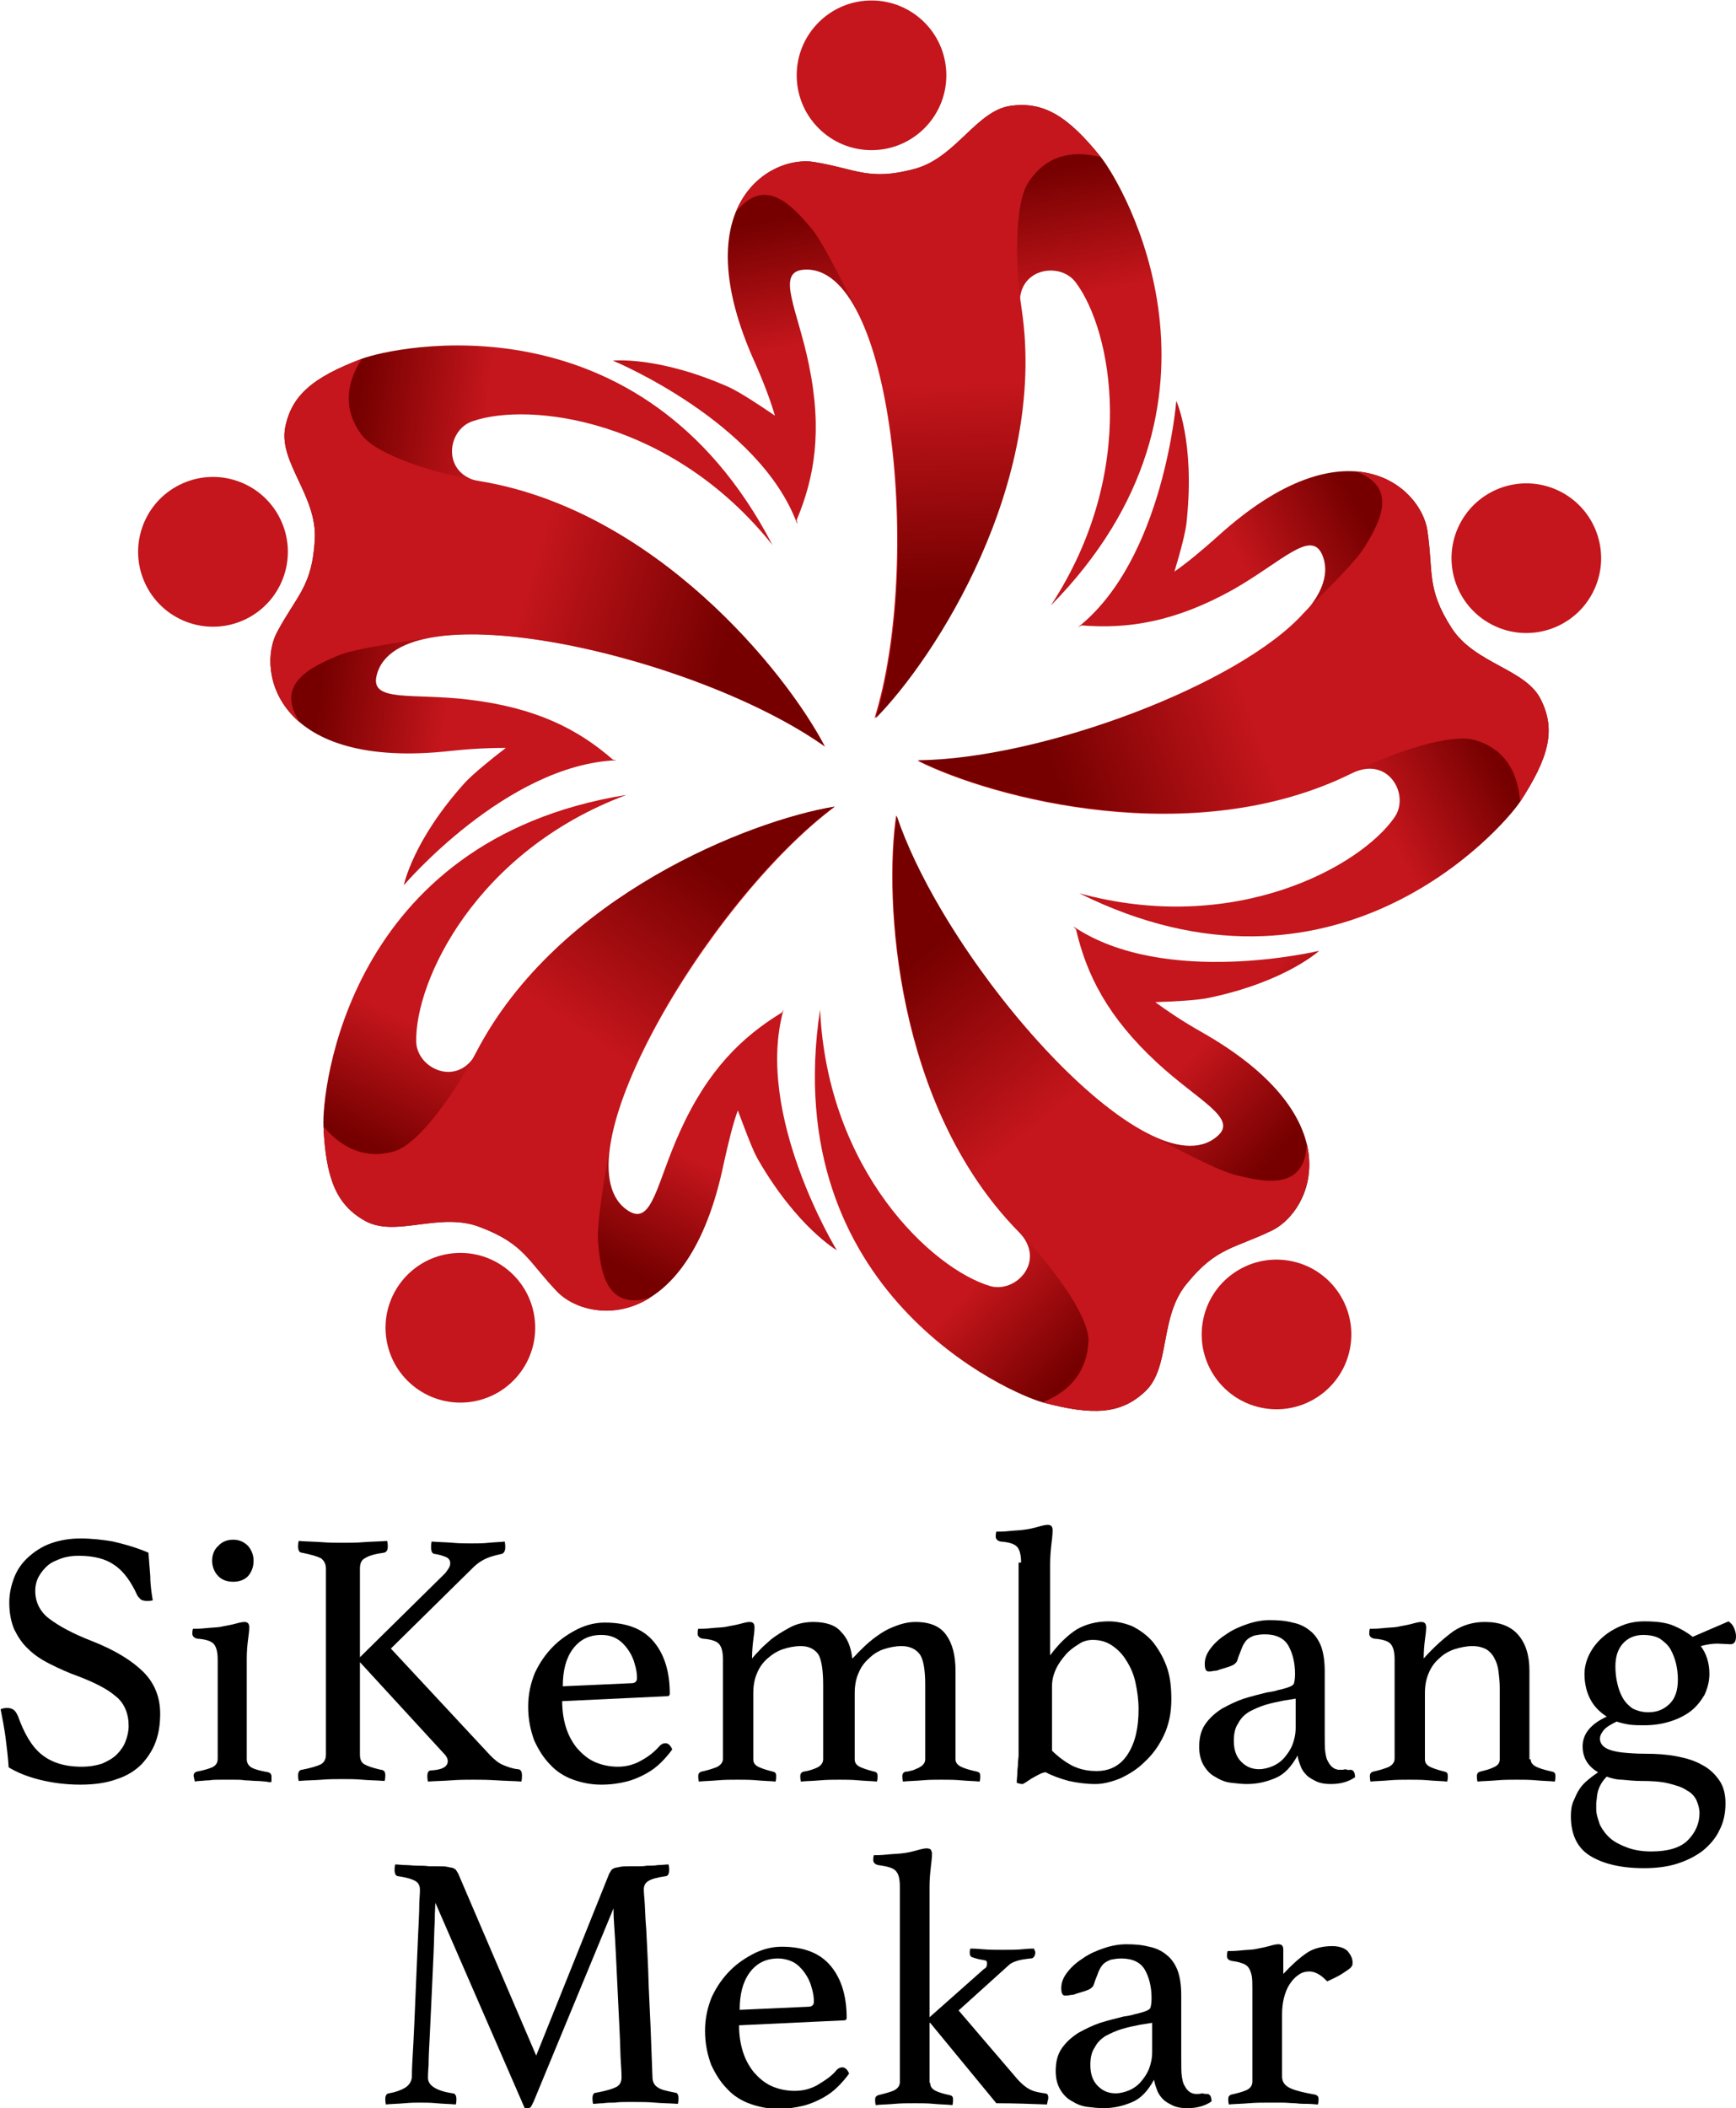
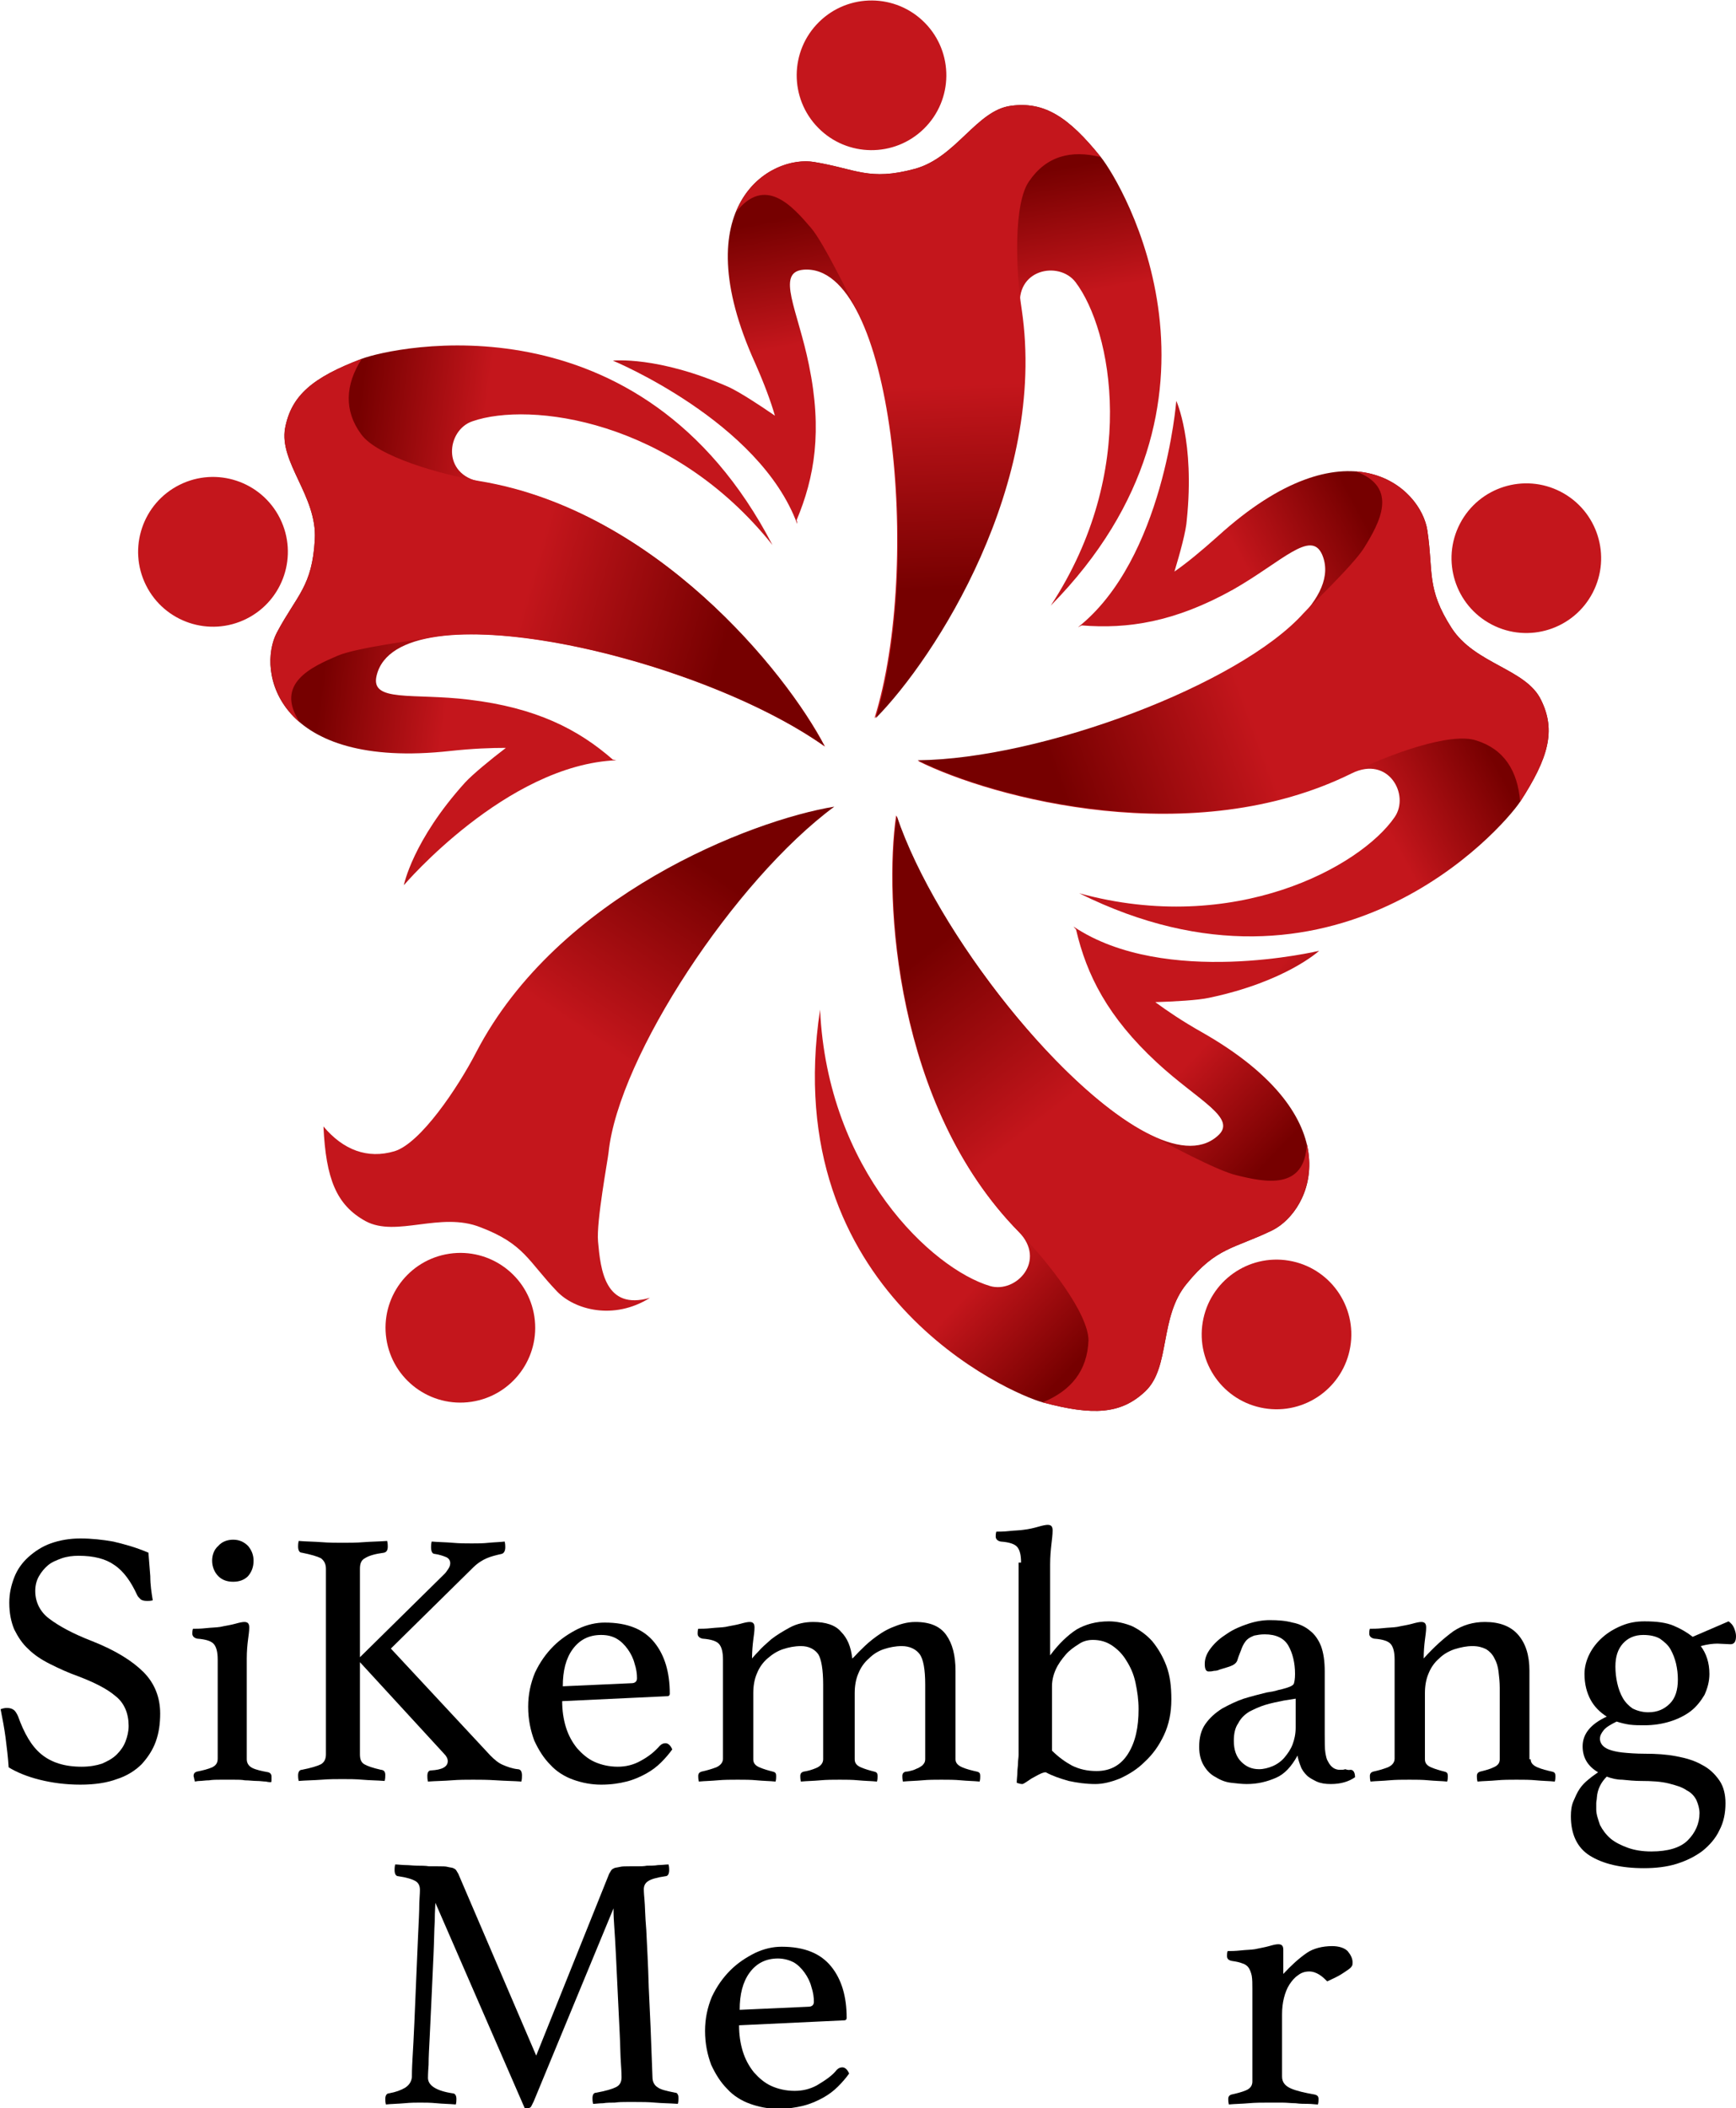
<svg xmlns="http://www.w3.org/2000/svg" version="1.1" id="Layer_1" x="0px" y="0px" viewBox="0 0 280.7 340.8" style="enable-background:new 0 0 280.7 340.8;" xml:space="preserve">
  <style type="text/css">
	.st0{fill:url(#SVGID_1_);}
	.st1{fill:url(#SVGID_00000007388783759013945810000000514411394562732710_);}
	.st2{fill:#C4161C;}
	.st3{fill:url(#SVGID_00000173136593796037590580000002205331836853203615_);}
	.st4{fill:url(#SVGID_00000129192716901821015580000001596355263218204825_);}
	.st5{fill:url(#SVGID_00000017512770265370245750000011322452272036394941_);}
	.st6{fill:url(#SVGID_00000056415149088095556300000000936840815242305972_);}
	.st7{fill:url(#SVGID_00000004546078457768837620000009934538994071151785_);}
	.st8{fill:url(#SVGID_00000107562072236261883610000015188111573357854083_);}
	.st9{fill:url(#SVGID_00000083787353772888553640000014651527535885219977_);}
	.st10{fill:url(#SVGID_00000177482945936117125260000002123855674454806686_);}
</style>
  <g>
    <g>
      <g>
        <linearGradient id="SVGID_1_" gradientUnits="userSpaceOnUse" x1="145.537" y1="66.496" x2="139.412" y2="32.932">
          <stop offset="0.397" style="stop-color:#C4161C" />
          <stop offset="1" style="stop-color:#760000" />
        </linearGradient>
        <path class="st0" d="M178,25.4c-5.3-6.6-9.2-9-14.5-8.3c-5.6,0.7-8.9,8.4-15.6,10.2c-7.4,2-9.5,0-16.2-1.1     c-7.1-1.2-21.2,6.9-9.6,32.5c1.5,3.4,2.5,6.1,3.2,8.5c-2.6-1.8-5.7-3.8-7.4-4.6c-11.5-5.1-18.8-4.3-18.8-4.3s23.7,9.8,29.8,26.4     c0-0.2,0-0.4-0.1-0.6c2.9-6.9,4.2-14.4,2-25.1c-1.8-8.9-5.4-15-0.9-15.4c14.5-1.2,19.2,47.9,11.5,72.5     c9.6-9.7,27.8-37.9,23.6-66.1c-1-6.5,6.2-7.9,8.9-4.4c5.9,7.8,10.3,30.5-4,52.3C202.4,64.9,181.4,29.6,178,25.4z" />
        <linearGradient id="SVGID_00000039133267993835762210000017158417729458017454_" gradientUnits="userSpaceOnUse" x1="148.926" y1="40.696" x2="150.821" y2="95.454">
          <stop offset="0.397" style="stop-color:#C4161C" />
          <stop offset="1" style="stop-color:#760000" />
        </linearGradient>
        <path style="fill:url(#SVGID_00000039133267993835762210000017158417729458017454_);" d="M178,25.4c-5.3-6.6-9.2-9-14.5-8.3     c-5.6,0.7-8.9,8.4-15.6,10.2c-7.4,2-9.5,0-16.2-1.1c-3.9-0.7-10.1,1.5-12.7,8.1c4.7-6,9.1-1,12.1,2.5c2.1,2.4,6.5,11.7,7.1,12.6     c7.8,13.5,9.3,47.6,3.4,66.7c9.6-9.7,27.8-37.9,23.6-66.1c-1-6.5-1.3-17.2,1.2-20.7C169.2,25.2,173.2,24.2,178,25.4z" />
        <ellipse transform="matrix(0.713 -0.701 0.701 0.713 31.975 102.319)" class="st2" cx="140.9" cy="12.1" rx="12.1" ry="12.1" />
      </g>
      <g>
        <linearGradient id="SVGID_00000129175358740194370050000005537836831388566687_" gradientUnits="userSpaceOnUse" x1="160.371" y1="-502.135" x2="154.246" y2="-535.699" gradientTransform="matrix(0.309 -0.951 0.951 0.309 515.53 409.333)">
          <stop offset="0.397" style="stop-color:#C4161C" />
          <stop offset="1" style="stop-color:#760000" />
        </linearGradient>
        <path style="fill:url(#SVGID_00000129175358740194370050000005537836831388566687_);" d="M58.5,58c-7.9,3-11.4,5.9-12.4,11.2     c-1,5.6,5.2,11,4.8,18c-0.4,7.6-2.9,9-6.1,15c-3.4,6.4,0,22.3,28,19.2c3.7-0.4,6.6-0.5,9-0.5c-2.5,1.9-5.4,4.3-6.6,5.6     c-8.5,9.4-9.9,16.6-9.9,16.6s16.6-19.5,34.4-20.2c-0.2,0-0.4-0.1-0.6-0.1c-5.6-4.9-12.4-8.4-23.3-9.7c-9-1.1-16,0.5-14.9-3.9     c3.4-14.2,51.5-3.4,72.5,11.5c-6.3-12.1-27.4-38.1-55.6-42.8c-6.5-1.1-5.6-8.4-1.4-9.8c9.2-3.2,32.2-0.4,48.5,20     C103.6,47.1,63.5,56.1,58.5,58z" />
        <linearGradient id="SVGID_00000025415766402725899560000016389282574847218831_" gradientUnits="userSpaceOnUse" x1="163.76" y1="-527.935" x2="165.655" y2="-473.177" gradientTransform="matrix(0.309 -0.951 0.951 0.309 515.53 409.333)">
          <stop offset="0.397" style="stop-color:#C4161C" />
          <stop offset="1" style="stop-color:#760000" />
        </linearGradient>
        <path style="fill:url(#SVGID_00000025415766402725899560000016389282574847218831_);" d="M58.5,58c-7.9,3-11.4,5.9-12.4,11.2     c-1,5.6,5.2,11,4.8,18c-0.4,7.6-2.9,9-6.1,15c-1.9,3.5-1.6,10.1,3.7,14.6c-4.2-6.3,1.9-9,6.1-10.8c3-1.3,13.2-2.6,14.2-2.8     c15.3-3.3,48.1,5.8,64.5,17.4c-6.3-12.1-27.4-38.1-55.6-42.8c-6.5-1.1-16.7-4-19.3-7.6C55.6,66.4,55.8,62.2,58.5,58z" />
        <ellipse transform="matrix(0.895 -0.447 0.447 0.895 -36.221 24.749)" class="st2" cx="34.4" cy="89.2" rx="12.1" ry="12.1" />
      </g>
      <g>
        <linearGradient id="SVGID_00000026878935123269180710000008201975092988780717_" gradientUnits="userSpaceOnUse" x1="694.788" y1="-570.876" x2="688.663" y2="-604.44" gradientTransform="matrix(-0.809 -0.588 0.588 -0.809 1000.432 114.448)">
          <stop offset="0.397" style="stop-color:#C4161C" />
          <stop offset="1" style="stop-color:#760000" />
        </linearGradient>
-         <path style="fill:url(#SVGID_00000026878935123269180710000008201975092988780717_);" d="M52.3,182.1c0.4,8.5,2.1,12.7,6.8,15.3     c5,2.7,12.1-1.6,18.6,1c7.1,2.7,7.7,5.5,12.4,10.4c5,5.2,21.2,6.8,26.9-20.6c0.8-3.6,1.5-6.5,2.3-8.7c1.1,2.9,2.4,6.5,3.3,8     c6.3,10.9,12.7,14.6,12.7,14.6s-13.4-21.9-8.6-38.9c-0.1,0.2-0.2,0.4-0.3,0.5c-6.4,3.9-11.9,9.2-16.4,19.1     c-3.8,8.3-4.5,15.3-8.3,13c-12.4-7.6,12.7-50,33.3-65.4c-13.4,2.2-44.7,14.3-57.9,39.7c-3,5.8-9.7,2.7-9.8-1.7     c-0.2-9.8,9.6-30.8,34-39.9C55.9,135.8,52,176.7,52.3,182.1z" />
        <linearGradient id="SVGID_00000049194598621027235180000001809986547253759154_" gradientUnits="userSpaceOnUse" x1="698.177" y1="-596.676" x2="700.072" y2="-541.918" gradientTransform="matrix(-0.809 -0.588 0.588 -0.809 1000.432 114.448)">
          <stop offset="0.397" style="stop-color:#C4161C" />
          <stop offset="1" style="stop-color:#760000" />
        </linearGradient>
        <path style="fill:url(#SVGID_00000049194598621027235180000001809986547253759154_);" d="M52.3,182.1c0.4,8.5,2.1,12.7,6.8,15.3     c5,2.7,12.1-1.6,18.6,1c7.1,2.7,7.7,5.5,12.4,10.4c2.8,2.9,9.1,4.7,15,1c-7.3,2.1-8-4.6-8.4-9.1c-0.3-3.2,1.6-13.3,1.7-14.4     c1.6-15.5,20.4-44,36.5-55.9c-13.4,2.2-44.7,14.3-57.9,39.7c-3,5.8-9,14.7-13.2,16C59.4,187.4,55.5,185.9,52.3,182.1z" />
        <ellipse transform="matrix(0.989 -0.148 0.148 0.989 -31.003 13.426)" class="st2" cx="74.5" cy="214.6" rx="12.1" ry="12.1" />
      </g>
      <g>
        <linearGradient id="SVGID_00000170993259539998541210000012733259398502923410_" gradientUnits="userSpaceOnUse" x1="911.958" y1="-24.856" x2="905.833" y2="-58.42" gradientTransform="matrix(-0.809 0.588 -0.588 -0.809 893.863 -381.868)">
          <stop offset="0.397" style="stop-color:#C4161C" />
          <stop offset="1" style="stop-color:#760000" />
        </linearGradient>
        <path style="fill:url(#SVGID_00000170993259539998541210000012733259398502923410_);" d="M168.6,226.7c8.2,2.2,12.7,1.9,16.6-1.8     c4.1-3.9,2.2-12,6.7-17.4c4.8-5.9,7.6-5.6,13.8-8.6c6.5-3.2,13.1-18.1-11.3-32c-3.2-1.8-5.7-3.5-7.6-4.9c3.1-0.1,6.9-0.3,8.7-0.7     c12.4-2.6,17.8-7.6,17.8-7.6s-24.9,6-39.7-3.9c0.1,0.2,0.3,0.3,0.4,0.5c1.7,7.3,5.1,14.1,13.1,21.5c6.7,6.2,13.2,9,9.7,11.9     c-11,9.5-43.7-27.5-51.9-51.9c-2,13.5-0.2,47,19.8,67.3c4.6,4.7-0.4,10-4.6,8.8c-9.4-2.8-26.3-18.6-27.5-44.7     C125.7,209,163.4,225.3,168.6,226.7z" />
        <linearGradient id="SVGID_00000124139483294848193410000000104296024638593160_" gradientUnits="userSpaceOnUse" x1="915.347" y1="-50.656" x2="917.242" y2="4.102" gradientTransform="matrix(-0.809 0.588 -0.588 -0.809 893.863 -381.868)">
          <stop offset="0.397" style="stop-color:#C4161C" />
          <stop offset="1" style="stop-color:#760000" />
        </linearGradient>
        <path style="fill:url(#SVGID_00000124139483294848193410000000104296024638593160_);" d="M168.6,226.7c8.2,2.2,12.7,1.9,16.6-1.8     c4.1-3.9,2.2-12,6.7-17.4c4.8-5.9,7.6-5.6,13.8-8.6c3.6-1.8,7.2-7.2,5.6-14c-0.3,7.6-6.8,6.2-11.3,5.1     c-3.2-0.7-12.2-5.6-13.1-6.1c-14.3-6.3-35.5-33-41.9-52c-2,13.5-0.2,47,19.8,67.3c4.6,4.7,11.2,13.1,11.2,17.5     C175.8,221.6,173.2,224.8,168.6,226.7z" />
        <ellipse transform="matrix(0.165 -0.986 0.986 0.165 -40.234 383.657)" class="st2" cx="206.4" cy="215.6" rx="12.1" ry="12.1" />
      </g>
      <g>
        <linearGradient id="SVGID_00000173147279102426576260000012855043443711681176_" gradientUnits="userSpaceOnUse" x1="411.485" y1="409.841" x2="405.36" y2="376.277" gradientTransform="matrix(0.309 0.951 -0.951 0.309 459.219 -406.617)">
          <stop offset="0.397" style="stop-color:#C4161C" />
          <stop offset="1" style="stop-color:#760000" />
        </linearGradient>
        <path style="fill:url(#SVGID_00000173147279102426576260000012855043443711681176_);" d="M245.8,129.6c4.6-7.1,5.8-11.5,3.4-16.4     c-2.4-5.1-10.7-5.8-14.5-11.7c-4.1-6.4-2.9-9-3.9-15.7c-1-7.1-13.1-18-33.9,0.9c-2.8,2.5-5,4.3-7,5.7c0.9-3,1.9-6.6,2-8.4     c1.3-12.6-1.7-19.2-1.7-19.2s-2,25.6-15.9,36.6c0.2-0.1,0.4-0.2,0.6-0.3c7.4,0.6,15-0.5,24.5-5.8c7.9-4.5,12.6-9.8,14.4-5.6     c5.6,13.4-39.6,33-65.4,33.3c12.2,6.1,44.6,14.7,70.2,2c5.9-2.9,9.4,3.5,6.9,7.1c-5.5,8-25.9,19.2-51,12.3     C215.7,164.9,242.8,134.1,245.8,129.6z" />
        <linearGradient id="SVGID_00000121254182224756948820000012017139832090610580_" gradientUnits="userSpaceOnUse" x1="414.874" y1="384.041" x2="416.769" y2="438.799" gradientTransform="matrix(0.309 0.951 -0.951 0.309 459.219 -406.617)">
          <stop offset="0.397" style="stop-color:#C4161C" />
          <stop offset="1" style="stop-color:#760000" />
        </linearGradient>
        <path style="fill:url(#SVGID_00000121254182224756948820000012017139832090610580_);" d="M245.8,129.6c4.6-7.1,5.8-11.5,3.4-16.4     c-2.4-5.1-10.7-5.8-14.5-11.7c-4.1-6.4-2.9-9-3.9-15.7c-0.6-4-4.6-9.1-11.6-9.6c7.1,2.6,3.8,8.4,1.4,12.3     c-1.7,2.8-9.1,9.8-9.8,10.6c-10.4,11.6-42.4,23.6-62.4,23.8c12.2,6.1,44.6,14.7,70.2,2c5.9-2.9,15.9-6.6,20.1-5.2     C243.2,121.1,245.4,124.6,245.8,129.6z" />
        <ellipse transform="matrix(0.461 -0.887 0.887 0.461 52.969 267.654)" class="st2" cx="246.9" cy="90.2" rx="12.1" ry="12.1" />
      </g>
    </g>
    <g>
      <path d="M24.7,258.7c-0.4,0.1-0.7,0.1-0.9,0.1c-0.5,0-0.9-0.1-1.1-0.3c-0.2-0.2-0.4-0.4-0.5-0.6c-1-2.2-2.2-3.9-3.7-4.9    c-1.4-1-3.3-1.5-5.8-1.5c-0.9,0-1.8,0.1-2.7,0.4c-0.8,0.3-1.6,0.6-2.2,1.1c-0.6,0.5-1.1,1.1-1.5,1.8c-0.4,0.7-0.6,1.5-0.6,2.4    c0,1.8,0.8,3.4,2.3,4.5c1.6,1.2,3.8,2.4,6.9,3.6c3.8,1.5,6.5,3.2,8.3,5c1.8,1.8,2.7,4.1,2.7,6.7c0,1.6-0.2,3.1-0.7,4.5    c-0.5,1.4-1.3,2.6-2.3,3.7c-1,1-2.4,1.9-4,2.4c-1.6,0.6-3.6,0.9-5.9,0.9c-2.4,0-4.6-0.3-6.6-0.8c-2-0.5-3.7-1.2-5-2    c-0.1-1.6-0.3-3.2-0.5-4.8c-0.2-1.5-0.5-3.1-0.8-4.6c0.3-0.1,0.6-0.2,1-0.2c0.5,0,0.8,0.1,1.1,0.3c0.3,0.2,0.5,0.6,0.7,1    c1,2.8,2.2,4.9,3.8,6.2c1.6,1.3,3.7,2,6.5,2c1.3,0,2.4-0.2,3.3-0.5c0.9-0.4,1.7-0.8,2.4-1.5c0.6-0.6,1.1-1.3,1.4-2.1    c0.3-0.8,0.5-1.6,0.5-2.5c0-2-0.7-3.7-2.1-4.8c-1.4-1.2-3.4-2.2-6-3.2c-1.7-0.6-3.2-1.3-4.6-2c-1.4-0.7-2.6-1.5-3.5-2.4    c-1-0.9-1.7-2-2.3-3.2c-0.5-1.2-0.8-2.6-0.8-4.3c0-1.5,0.3-2.8,0.8-4.1c0.5-1.3,1.3-2.4,2.3-3.3c1-0.9,2.2-1.7,3.6-2.2    c1.4-0.5,3-0.8,4.8-0.8c1.8,0,3.6,0.2,5.3,0.5c1.7,0.4,3.6,0.9,5.7,1.8c0.1,1.2,0.2,2.4,0.3,3.8C24.3,256.2,24.5,257.5,24.7,258.7    z" />
      <path d="M37.8,287.7c-0.7,0-1.4,0-2.1,0c-0.7,0-1.3,0-1.9,0.1c-0.6,0-1.1,0.1-1.5,0.1c-0.4,0-0.7,0.1-0.8,0.1c0,0,0-0.2-0.1-0.4    c0-0.2-0.1-0.4-0.1-0.5c0-0.4,0.2-0.6,0.5-0.7c1-0.2,1.8-0.4,2.5-0.7c0.6-0.3,0.9-0.7,0.9-1.4v-16c0-1.2-0.2-2-0.6-2.5    c-0.4-0.5-1.3-0.8-2.7-0.9c-0.5-0.1-0.8-0.4-0.8-0.8c0-0.2,0-0.5,0.1-0.8c0.5,0,1.2,0,2.1-0.1c0.9-0.1,1.7-0.1,2.3-0.2    c0.9-0.2,1.7-0.3,2.4-0.5c0.7-0.2,1.2-0.3,1.5-0.3c0.6,0,0.8,0.3,0.8,0.9c0,0.6-0.1,1.2-0.2,2c-0.1,0.8-0.2,1.8-0.2,3v16.3    c0,0.6,0.3,1.1,0.9,1.4c0.6,0.3,1.5,0.5,2.6,0.7c0.3,0.1,0.5,0.3,0.5,0.7c0,0.1,0,0.3,0,0.5c0,0.2,0,0.4-0.1,0.4    c-0.1,0-0.4,0-0.8-0.1c-0.4,0-0.9-0.1-1.5-0.1c-0.6,0-1.2-0.1-1.9-0.1C39.1,287.7,38.5,287.7,37.8,287.7z M34.3,252.3    c0-0.9,0.3-1.8,1-2.4c0.6-0.7,1.5-1,2.4-1c0.9,0,1.7,0.3,2.4,1c0.6,0.7,0.9,1.5,0.9,2.4c0,1-0.3,1.8-0.9,2.5    c-0.6,0.6-1.4,0.9-2.4,0.9c-1,0-1.8-0.3-2.4-0.9C34.7,254.2,34.3,253.3,34.3,252.3z" />
      <path d="M58.2,268.7v14.9c0,0.8,0.2,1.3,0.7,1.6c0.5,0.3,1.4,0.6,2.7,0.9c0.2,0,0.4,0.1,0.5,0.2c0.1,0.1,0.2,0.3,0.2,0.6    c0,0.3,0,0.6-0.1,1c-1.3-0.1-2.5-0.1-3.6-0.2c-1.1-0.1-2.2-0.1-3.2-0.1c-1,0-2.2,0-3.4,0.1c-1.3,0.1-2.5,0.1-3.7,0.2    c-0.1-0.4-0.1-0.7-0.1-0.9c0-0.5,0.2-0.9,0.6-0.9c1.5-0.3,2.5-0.6,3.1-0.9c0.5-0.3,0.8-0.8,0.8-1.6v-30c0-0.8-0.3-1.3-0.8-1.7    c-0.6-0.3-1.6-0.6-3.1-0.9c-0.4,0-0.6-0.4-0.6-1c0-0.2,0-0.5,0.1-0.9c1.1,0.1,2.4,0.1,3.7,0.2c1.3,0.1,2.4,0.1,3.4,0.1    c1,0,2.2,0,3.4-0.1c1.3-0.1,2.5-0.1,3.8-0.2c0.1,0.4,0.1,0.7,0.1,0.9c0,0.6-0.2,0.9-0.6,1c-1.5,0.2-2.5,0.5-3.1,0.9    c-0.6,0.3-0.8,0.9-0.8,1.7v14.3l13.7-13.5c0.2-0.2,0.4-0.5,0.6-0.8s0.3-0.6,0.3-0.9c0-0.4-0.2-0.8-0.7-1c-0.5-0.2-1.1-0.4-1.8-0.5    c-0.4,0-0.6-0.4-0.6-1.1c0-0.2,0-0.5,0.1-0.9c1.1,0.1,2.3,0.1,3.4,0.2c1.1,0.1,2.2,0.1,3.1,0.1c0.9,0,1.8,0,2.7-0.1    c1-0.1,1.8-0.1,2.6-0.2c0.1,0.4,0.1,0.7,0.1,0.9c0,0.6-0.2,1-0.6,1.1c-0.9,0.2-1.7,0.4-2.4,0.7c-0.7,0.3-1.5,0.8-2.2,1.5    l-13.3,13.1l16.1,17.3c0.7,0.7,1.3,1.2,2,1.5c0.7,0.3,1.5,0.6,2.4,0.7c0.5,0,0.7,0.4,0.7,1c0,0.3,0,0.6-0.1,1    c-1.2-0.1-2.6-0.1-4-0.2c-1.5-0.1-2.7-0.1-3.8-0.1c-1.1,0-2.3,0-3.5,0.1c-1.2,0.1-2.5,0.1-3.8,0.2c-0.1-0.4-0.1-0.7-0.1-0.9    c0-0.6,0.2-0.9,0.6-0.9c1.8-0.1,2.7-0.6,2.7-1.5c0-0.4-0.2-0.8-0.6-1.2L58.2,268.7z" />
      <path d="M106.7,282.2c0.3-0.3,0.6-0.4,0.9-0.4c0.4,0,0.8,0.3,1.1,1c-0.5,0.7-1.1,1.4-1.8,2.1c-0.7,0.7-1.5,1.3-2.4,1.8    c-0.9,0.5-2,1-3.2,1.3c-1.2,0.3-2.5,0.5-4.1,0.5c-1.6,0-3.1-0.3-4.5-0.8s-2.7-1.3-3.7-2.4c-1.1-1.1-1.9-2.4-2.6-3.9    c-0.6-1.6-1-3.4-1-5.5c0-2,0.4-3.8,1.1-5.5c0.8-1.7,1.8-3.1,3-4.3c1.2-1.2,2.6-2.1,4-2.8c1.5-0.7,2.9-1,4.3-1c3.7,0,6.3,1.1,8,3.2    c1.7,2.1,2.5,4.9,2.5,8.3c0,0.2-0.1,0.4-0.4,0.4l-17,0.8c0,1.5,0.2,2.9,0.6,4.2s1,2.4,1.8,3.4c0.8,0.9,1.7,1.7,2.8,2.2    c1.1,0.5,2.4,0.8,3.8,0.8c1.3,0,2.5-0.3,3.6-0.9C105,283.9,105.9,283.1,106.7,282.2z M97.2,264.3c-2,0-3.5,0.8-4.6,2.3    c-1.1,1.5-1.6,3.5-1.6,6l11.1-0.5c0.6,0,0.9-0.3,0.9-0.8c0-0.7-0.1-1.5-0.4-2.4c-0.2-0.8-0.6-1.6-1.1-2.3    c-0.5-0.7-1.1-1.3-1.8-1.7C99,264.5,98.2,264.3,97.2,264.3z" />
      <path d="M137.8,268.1c0.2-0.1,0.5-0.5,1.1-1.1c0.6-0.6,1.3-1.3,2.2-2c0.9-0.7,1.9-1.4,3.1-1.9s2.4-0.9,3.8-0.9c2.4,0,4,0.7,5,2.1    c1,1.4,1.5,3.3,1.5,5.8v14.3c0,0.6,0.4,1,1.1,1.3c0.7,0.3,1.5,0.5,2.4,0.7c0.4,0.1,0.5,0.3,0.5,0.7c0,0.2,0,0.6-0.1,0.9    c-1-0.1-2-0.1-3-0.2c-1-0.1-2.1-0.1-3.2-0.1c-1,0-2.1,0-3.1,0.1c-1.1,0.1-2.1,0.1-3.1,0.2c-0.1-0.4-0.1-0.7-0.1-0.9    c0-0.4,0.2-0.6,0.5-0.7c0.4,0,0.7-0.1,1.1-0.2c0.4-0.1,0.7-0.3,1-0.4c0.3-0.2,0.6-0.3,0.8-0.6c0.2-0.2,0.3-0.5,0.3-0.8v-12.1    c0-2.4-0.3-4.1-0.9-4.9c-0.6-0.8-1.6-1.3-2.9-1.3c-1,0-2,0.2-2.9,0.5c-0.9,0.3-1.7,0.8-2.4,1.5c-0.7,0.6-1.3,1.4-1.7,2.4    c-0.4,0.9-0.6,2-0.6,3.2v10.7c0,0.6,0.3,1,1,1.3s1.4,0.5,2.2,0.7c0.4,0.1,0.5,0.3,0.5,0.7c0,0.2,0,0.6-0.1,0.9c-1-0.1-2-0.1-3-0.2    c-1-0.1-2-0.1-3-0.1c-1.1,0-2.1,0-3.2,0.1c-1,0.1-2.1,0.1-3.1,0.2c-0.1-0.4-0.1-0.7-0.1-0.9c0-0.4,0.2-0.6,0.5-0.7    c0.7-0.1,1.4-0.3,2.1-0.6c0.7-0.3,1.1-0.8,1.1-1.4v-12.1c0-2.4-0.3-4.1-0.8-4.9c-0.6-0.8-1.5-1.3-2.8-1.3c-1,0-2,0.2-2.9,0.5    c-0.9,0.3-1.7,0.8-2.5,1.5c-0.7,0.6-1.3,1.4-1.7,2.4c-0.4,0.9-0.6,2-0.6,3.2v10.7c0,0.6,0.3,1,1,1.3c0.7,0.3,1.4,0.5,2.2,0.7    c0.4,0.1,0.5,0.3,0.5,0.7c0,0.2,0,0.6-0.1,0.9c-1-0.1-2-0.1-3-0.2c-1-0.1-2-0.1-3.1-0.1c-1.2,0-2.2,0-3.3,0.1c-1,0.1-2,0.1-3,0.2    c-0.1-0.4-0.1-0.7-0.1-0.9c0-0.4,0.2-0.6,0.5-0.7c0.9-0.2,1.6-0.4,2.4-0.7c0.7-0.3,1.1-0.8,1.1-1.4v-16c0-1.2-0.2-2-0.6-2.5    c-0.4-0.5-1.3-0.8-2.7-0.9c-0.5-0.1-0.8-0.4-0.8-0.8c0-0.2,0-0.5,0.1-0.8c0.5,0,1.2,0,2.1-0.1c0.9-0.1,1.7-0.1,2.3-0.2    c0.9-0.2,1.7-0.3,2.4-0.5c0.7-0.2,1.2-0.3,1.5-0.3c0.6,0,0.8,0.3,0.8,0.9c0,0.6-0.1,1.2-0.2,2c-0.1,0.8-0.2,1.8-0.2,3    c0.1-0.1,0.4-0.5,1-1.1c0.5-0.6,1.3-1.3,2.1-2c0.9-0.7,1.9-1.3,3-1.9c1.1-0.6,2.4-0.9,3.8-0.9c2,0,3.6,0.5,4.5,1.6    C137,264.8,137.6,266.2,137.8,268.1z" />
      <path d="M165.1,252.6c0-1.2-0.2-2-0.6-2.5c-0.4-0.5-1.3-0.8-2.7-0.9c-0.5-0.1-0.8-0.4-0.8-0.8c0-0.2,0-0.5,0.1-0.8    c0.5,0,1.2,0,2.1-0.1c0.9-0.1,1.7-0.1,2.3-0.2c0.9-0.1,1.7-0.3,2.4-0.5c0.7-0.2,1.2-0.3,1.5-0.3c0.6,0,0.8,0.3,0.8,0.9    c0,0.7-0.1,1.4-0.2,2.3c-0.1,0.9-0.2,1.9-0.2,3.2v14.7c1.4-1.9,2.9-3.3,4.3-4.2c1.4-0.8,3.1-1.3,5.2-1.3c1.3,0,2.6,0.3,3.8,0.8    c1.2,0.6,2.3,1.4,3.2,2.4c0.9,1.1,1.7,2.4,2.3,4c0.6,1.6,0.8,3.4,0.8,5.4c0,2.2-0.4,4.1-1.2,5.8c-0.8,1.7-1.8,3.1-3.1,4.3    c-1.2,1.2-2.5,2-4,2.7c-1.5,0.6-2.8,0.9-4,0.9c-1.5,0-2.9-0.2-4.3-0.5c-1.4-0.4-2.6-0.8-3.7-1.4c-0.4,0-0.8,0.2-1.2,0.4    c-0.4,0.2-0.7,0.4-1.1,0.6c-0.3,0.2-0.6,0.4-0.9,0.6c-0.3,0.2-0.5,0.3-0.6,0.3c-0.3,0-0.6-0.1-0.9-0.2c0-0.6,0.1-1.2,0.1-1.7    c0-0.5,0.1-1,0.1-1.4c0-0.5,0.1-1,0.1-1.4c0-0.5,0-1.1,0-1.7V252.6z M170.1,283c1,1,2.1,1.8,3.2,2.4c1.2,0.6,2.5,0.9,4,0.9    c2.2,0,3.9-0.9,5.1-2.8c1.2-1.9,1.7-4.3,1.7-7.2c0-1.5-0.2-2.9-0.5-4.3c-0.3-1.4-0.8-2.5-1.5-3.6c-0.6-1-1.4-1.8-2.3-2.4    c-0.9-0.6-1.9-0.9-3.1-0.9c-0.8,0-1.6,0.2-2.3,0.7c-0.8,0.5-1.5,1-2.1,1.7c-0.6,0.7-1.2,1.5-1.6,2.4c-0.4,0.9-0.6,1.8-0.6,2.7V283    z" />
-       <path d="M218.4,286.1c0.4,0,0.7,0.4,0.7,1.2c-1,0.7-2.3,1.1-3.9,1.1c-0.9,0-1.6-0.1-2.3-0.4c-0.6-0.3-1.2-0.6-1.6-1    c-0.4-0.4-0.8-0.9-1-1.5c-0.2-0.5-0.4-1.1-0.5-1.7c-1,1.8-2.1,3-3.5,3.6c-1.4,0.6-2.9,1-4.7,1c-0.8,0-1.6-0.1-2.5-0.2    c-0.9-0.1-1.7-0.4-2.5-0.9c-0.8-0.4-1.4-1-1.9-1.8c-0.5-0.8-0.8-1.8-0.8-3.1c0-1.5,0.3-2.7,1-3.7c0.7-1,1.6-1.8,2.7-2.5    c1.1-0.6,2.3-1.2,3.5-1.6c1.3-0.4,2.5-0.7,3.7-1c0.7-0.1,1.3-0.2,1.9-0.4c0.6-0.1,1.1-0.3,1.5-0.4c0.6-0.2,0.9-0.4,1-0.6    c0.1-0.3,0.2-0.8,0.2-1.6c0-1.8-0.4-3.4-1.1-4.6c-0.7-1.2-2-1.8-3.8-1.8c-0.7,0-1.2,0.1-1.7,0.2c-0.5,0.2-0.9,0.4-1.2,0.7    c-0.3,0.3-0.6,0.8-0.8,1.3c-0.2,0.6-0.5,1.2-0.7,1.9c-0.1,0.4-0.4,0.7-0.8,0.9c-0.4,0.2-1.1,0.4-2.1,0.7c-0.2,0.1-0.5,0.2-0.9,0.2    c-0.4,0.1-0.6,0.1-0.9,0.1c-0.4,0-0.6-0.4-0.6-1.2c0-0.9,0.3-1.7,1-2.6c0.7-0.9,1.5-1.6,2.6-2.3c1-0.7,2.2-1.2,3.4-1.6    c1.2-0.4,2.4-0.6,3.5-0.6c1.4,0,2.6,0.1,3.7,0.4c1.1,0.2,2.1,0.7,2.8,1.3c0.8,0.6,1.4,1.5,1.8,2.5c0.4,1.1,0.6,2.4,0.6,4.1v10.1    c0,1.4,0,2.4,0.1,3c0.1,0.6,0.2,1.1,0.4,1.4c0.3,0.6,0.6,0.9,0.9,1.1c0.3,0.2,0.7,0.3,1,0.3c0.4,0,0.7,0,0.9-0.1    C218.1,286.2,218.2,286.1,218.4,286.1z M209.5,274.6l-1.9,0.3c-1,0.2-2,0.4-3,0.7c-1,0.3-1.8,0.7-2.6,1.1    c-0.8,0.5-1.4,1.1-1.8,1.9c-0.5,0.7-0.7,1.7-0.7,2.8c0,1.5,0.4,2.6,1.2,3.4s1.7,1.2,2.9,1.2c0.7,0,1.5-0.2,2.2-0.5    c0.7-0.3,1.4-0.8,1.9-1.4c0.5-0.6,1-1.3,1.3-2.1c0.3-0.8,0.5-1.7,0.5-2.7V274.6z" />
+       <path d="M218.4,286.1c0.4,0,0.7,0.4,0.7,1.2c-1,0.7-2.3,1.1-3.9,1.1c-0.9,0-1.6-0.1-2.3-0.4c-0.6-0.3-1.2-0.6-1.6-1    c-0.4-0.4-0.8-0.9-1-1.5c-0.2-0.5-0.4-1.1-0.5-1.7c-1,1.8-2.1,3-3.5,3.6c-1.4,0.6-2.9,1-4.7,1c-0.8,0-1.6-0.1-2.5-0.2    c-0.9-0.1-1.7-0.4-2.5-0.9c-0.8-0.4-1.4-1-1.9-1.8c-0.5-0.8-0.8-1.8-0.8-3.1c0-1.5,0.3-2.7,1-3.7c0.7-1,1.6-1.8,2.7-2.5    c1.1-0.6,2.3-1.2,3.5-1.6c1.3-0.4,2.5-0.7,3.7-1c0.7-0.1,1.3-0.2,1.9-0.4c0.6-0.1,1.1-0.3,1.5-0.4c0.6-0.2,0.9-0.4,1-0.6    c0.1-0.3,0.2-0.8,0.2-1.6c0-1.8-0.4-3.4-1.1-4.6c-0.7-1.2-2-1.8-3.8-1.8c-0.7,0-1.2,0.1-1.7,0.2c-0.5,0.2-0.9,0.4-1.2,0.7    c-0.3,0.3-0.6,0.8-0.8,1.3c-0.2,0.6-0.5,1.2-0.7,1.9c-0.1,0.4-0.4,0.7-0.8,0.9c-0.4,0.2-1.1,0.4-2.1,0.7c-0.2,0.1-0.5,0.2-0.9,0.2    c-0.4,0.1-0.6,0.1-0.9,0.1c-0.4,0-0.6-0.4-0.6-1.2c0-0.9,0.3-1.7,1-2.6c0.7-0.9,1.5-1.6,2.6-2.3c1-0.7,2.2-1.2,3.4-1.6    c1.2-0.4,2.4-0.6,3.5-0.6c1.4,0,2.6,0.1,3.7,0.4c1.1,0.2,2.1,0.7,2.8,1.3c0.8,0.6,1.4,1.5,1.8,2.5c0.4,1.1,0.6,2.4,0.6,4.1v10.1    c0,1.4,0,2.4,0.1,3c0.1,0.6,0.2,1.1,0.4,1.4c0.3,0.6,0.6,0.9,0.9,1.1c0.3,0.2,0.7,0.3,1,0.3c0.4,0,0.7,0,0.9-0.1    C218.1,286.2,218.2,286.1,218.4,286.1z M209.5,274.6l-1.9,0.3c-1,0.2-2,0.4-3,0.7c-1,0.3-1.8,0.7-2.6,1.1    c-0.8,0.5-1.4,1.1-1.8,1.9c-0.5,0.7-0.7,1.7-0.7,2.8c0,1.5,0.4,2.6,1.2,3.4s1.7,1.2,2.9,1.2c0.7,0,1.5-0.2,2.2-0.5    c0.7-0.3,1.4-0.8,1.9-1.4c0.5-0.6,1-1.3,1.3-2.1c0.3-0.8,0.5-1.7,0.5-2.7z" />
      <path d="M247.5,284.4c0,0.6,0.4,1,1.1,1.3c0.7,0.3,1.5,0.5,2.4,0.7c0.4,0.1,0.5,0.3,0.5,0.7c0,0.2,0,0.6-0.1,0.9    c-1-0.1-2-0.1-3-0.2c-1-0.1-2-0.1-3.2-0.1c-1.1,0-2.1,0-3.2,0.1c-1,0.1-2.1,0.1-3.1,0.2c-0.1-0.4-0.1-0.7-0.1-0.9    c0-0.4,0.2-0.6,0.5-0.7c0.8-0.2,1.6-0.4,2.2-0.7c0.7-0.3,1-0.7,1-1.3v-11.5c0-1-0.1-1.9-0.2-2.7c-0.1-0.8-0.3-1.5-0.7-2.2    c-0.3-0.6-0.8-1.1-1.3-1.4c-0.6-0.3-1.3-0.5-2.2-0.5c-1,0-1.9,0.2-2.9,0.5c-0.9,0.3-1.8,0.8-2.5,1.5c-0.7,0.6-1.3,1.4-1.7,2.4    c-0.4,0.9-0.6,2-0.6,3.2v10.7c0,0.6,0.3,1,1,1.3c0.7,0.3,1.4,0.5,2.2,0.7c0.4,0.1,0.5,0.3,0.5,0.7c0,0.2,0,0.6-0.1,0.9    c-1-0.1-2-0.1-3-0.2c-1-0.1-2-0.1-3.1-0.1c-1.2,0-2.2,0-3.3,0.1c-1,0.1-2,0.1-3,0.2c-0.1-0.4-0.1-0.7-0.1-0.9    c0-0.4,0.2-0.6,0.5-0.7c0.9-0.2,1.6-0.4,2.4-0.7c0.7-0.3,1.1-0.8,1.1-1.4v-16c0-1.2-0.2-2-0.6-2.5c-0.4-0.5-1.3-0.8-2.7-0.9    c-0.5-0.1-0.8-0.4-0.8-0.8c0-0.2,0-0.5,0.1-0.8c0.5,0,1.2,0,2.1-0.1c0.9-0.1,1.7-0.1,2.3-0.2c0.9-0.2,1.7-0.3,2.4-0.5    c0.7-0.2,1.2-0.3,1.5-0.3c0.6,0,0.8,0.3,0.8,0.9c0,0.6-0.1,1.2-0.2,2c-0.1,0.8-0.2,1.8-0.2,3c1.7-1.9,3.3-3.3,4.8-4.4    c1.5-1,3.2-1.5,5.1-1.5c2.4,0,4.2,0.7,5.4,2.1c1.2,1.4,1.8,3.3,1.8,5.8V284.4z" />
      <path d="M258.4,286.5c-1.7-1-2.5-2.4-2.5-4.2c0-2,1.3-3.6,3.9-4.8c-1.1-0.7-2-1.6-2.6-2.7c-0.6-1.1-1-2.5-1-4.2    c0-1.1,0.3-2.2,0.8-3.2c0.5-1,1.2-1.9,2.1-2.7c0.9-0.8,1.9-1.4,3.1-1.9c1.2-0.5,2.4-0.7,3.7-0.7c2,0,3.5,0.2,4.7,0.7    c1.2,0.5,2.2,1.1,3.1,1.8l5.8-2.5c0.4,0.3,0.7,0.6,0.9,1.1c0.2,0.5,0.3,0.9,0.3,1.3c0,0.9-0.3,1.3-0.9,1.3l-2.1-0.1    c-0.7,0-1.6,0.1-2.7,0.4c0.9,1.2,1.4,2.7,1.4,4.5c0,1.2-0.3,2.3-0.8,3.4c-0.6,1-1.3,1.9-2.2,2.6c-0.9,0.7-2.1,1.3-3.4,1.7    c-1.3,0.4-2.7,0.6-4.1,0.6c-0.8,0-1.6,0-2.4-0.1c-0.7-0.1-1.5-0.3-2.1-0.5c-1,0.5-1.7,0.9-2.1,1.4c-0.4,0.5-0.6,0.9-0.6,1.4    c0,0.3,0.1,0.6,0.3,0.9s0.6,0.6,1.1,0.8c0.5,0.2,1.3,0.4,2.2,0.5c1,0.1,2.2,0.2,3.7,0.2c1.8,0,3.4,0.1,5,0.4    c1.6,0.3,3,0.7,4.2,1.4c1.2,0.6,2.1,1.5,2.8,2.5c0.7,1,1,2.3,1,3.7c0,1.6-0.3,3.1-1,4.4c-0.6,1.3-1.6,2.4-2.7,3.3    c-1.2,0.9-2.6,1.6-4.2,2.1c-1.6,0.5-3.4,0.7-5.3,0.7c-3.7,0-6.6-0.7-8.7-2c-2.1-1.3-3.1-3.5-3.1-6.4c0-0.9,0.1-1.7,0.4-2.4    c0.3-0.7,0.6-1.4,1-2c0.4-0.6,0.9-1.1,1.4-1.5C257.5,287.1,258,286.8,258.4,286.5z M259.8,287.2c-0.9,0.9-1.5,2-1.6,3.4    c0,0.3-0.1,0.6-0.1,0.9c0,0.3,0,0.6,0,1c0,0.8,0.3,1.6,0.6,2.5c0.4,0.8,1,1.6,1.7,2.2c0.7,0.6,1.7,1.1,2.8,1.5    c1.1,0.4,2.4,0.6,3.8,0.6c2.7,0,4.7-0.6,5.9-1.8c1.2-1.2,1.9-2.7,1.9-4.4c0-0.7-0.2-1.4-0.5-2.1c-0.3-0.6-0.8-1.2-1.6-1.6    c-0.7-0.5-1.7-0.8-2.9-1.1c-1.2-0.3-2.7-0.4-4.5-0.4c-1,0-2-0.1-3-0.2C261.4,287.7,260.6,287.5,259.8,287.2z M266.5,276.8    c1.5,0,2.6-0.5,3.5-1.4c0.9-0.9,1.3-2.2,1.3-3.9c0-0.9-0.1-1.7-0.3-2.6c-0.2-0.8-0.5-1.6-0.9-2.3c-0.4-0.7-1-1.2-1.7-1.7    c-0.7-0.4-1.6-0.6-2.7-0.6c-1.4,0-2.5,0.5-3.3,1.4c-0.8,0.9-1.2,2.1-1.2,3.7c0,0.9,0.1,1.8,0.3,2.7c0.2,0.9,0.5,1.7,0.9,2.4    c0.4,0.7,1,1.3,1.6,1.7C264.6,276.5,265.5,276.8,266.5,276.8z" />
      <path d="M98.5,302.9c0.1-0.2,0.2-0.3,0.3-0.5c0.1-0.2,0.3-0.3,0.5-0.4c0.2-0.1,0.5-0.1,0.9-0.2c0.4-0.1,0.9-0.1,1.6-0.1    c0.3,0,0.7,0,1.2,0c0.5,0,1.1,0,1.6-0.1c0.6,0,1.2,0,1.8-0.1c0.6,0,1.2-0.1,1.7-0.1c0.1,0.4,0.1,0.7,0.1,0.9c0,0.6-0.2,1-0.6,1    c-1.4,0.2-2.4,0.5-2.8,0.8c-0.5,0.3-0.7,0.8-0.7,1.3c0,0,0,0.6,0.1,1.6c0.1,1,0.1,2.7,0.3,5c0.1,2.3,0.3,5.4,0.4,9.3    c0.2,3.9,0.4,8.7,0.6,14.5c0,0.7,0.3,1.3,0.8,1.6c0.5,0.4,1.4,0.6,2.9,0.9c0.2,0,0.3,0.1,0.4,0.3c0.1,0.2,0.1,0.4,0.1,0.6    c0,0.2,0,0.6-0.1,0.9c-1.4-0.1-2.6-0.1-3.7-0.2c-1.1-0.1-2.1-0.1-3.1-0.1c-0.4,0-0.9,0-1.5,0c-0.6,0-1.2,0-1.9,0.1    c-0.6,0-1.3,0-1.9,0.1c-0.6,0-1.2,0.1-1.6,0.1c-0.1-0.4-0.1-0.7-0.1-0.9c0-0.6,0.2-0.9,0.6-0.9c1.6-0.3,2.6-0.6,3.2-0.9    c0.6-0.3,0.9-0.8,0.9-1.6c0-0.1,0-0.8-0.1-2.2c-0.1-1.3-0.1-3-0.2-4.9c-0.1-1.9-0.2-4-0.3-6.2c-0.1-2.2-0.2-4.3-0.3-6.3    c-0.1-2-0.2-3.7-0.3-5.1c-0.1-1.4-0.1-2.3-0.1-2.6l-12.9,31.2c-0.2,0.4-0.3,0.6-0.4,0.8c-0.1,0.2-0.3,0.3-0.6,0.3    c-0.3,0-0.5,0-0.5-0.1l-14.4-33.1c0,0.4-0.1,1.3-0.1,2.9c-0.1,1.5-0.1,3.3-0.2,5.4c-0.1,2.1-0.2,4.3-0.3,6.6    c-0.1,2.3-0.2,4.5-0.3,6.4c-0.1,2-0.2,3.6-0.2,4.9c-0.1,1.3-0.1,2-0.1,2.1c0,1.2,1.3,2.1,4,2.5c0.4,0,0.6,0.4,0.6,0.9    c0,0.2,0,0.6-0.1,0.9c-1.1-0.1-2.1-0.1-3.1-0.2c-1-0.1-1.9-0.1-2.7-0.1c-0.6,0-1.5,0-2.5,0.1c-1.1,0.1-2.1,0.1-3,0.2    c-0.1-0.4-0.1-0.7-0.1-0.9c0-0.5,0.2-0.9,0.6-0.9c1.1-0.2,1.9-0.5,2.6-0.9c0.6-0.4,1-0.9,1.1-1.7c0-0.4,0-1.3,0.1-3    c0.1-1.6,0.2-3.6,0.3-5.8c0.1-2.2,0.2-4.6,0.3-7.1c0.1-2.5,0.2-4.8,0.3-7c0.1-2.1,0.2-3.9,0.2-5.3c0.1-1.4,0.1-2.1,0.1-2.1    c0-0.6-0.2-1.1-0.7-1.4c-0.5-0.3-1.4-0.6-2.8-0.8c-0.4,0-0.6-0.4-0.6-1c0-0.2,0-0.5,0.1-0.9c0.5,0,1.1,0.1,1.7,0.1    c0.6,0,1.3,0.1,1.9,0.1c0.6,0,1.3,0,1.9,0.1c0.6,0,1.1,0,1.4,0c0.7,0,1.3,0,1.6,0.1c0.4,0.1,0.7,0.1,0.9,0.2    c0.2,0.1,0.4,0.2,0.5,0.4c0.1,0.2,0.2,0.3,0.3,0.5l12.6,29.4L98.5,302.9z" />
      <path d="M135.3,334.6c0.3-0.3,0.6-0.4,0.9-0.4c0.4,0,0.8,0.3,1.1,1c-0.5,0.7-1.1,1.4-1.8,2.1c-0.7,0.7-1.5,1.3-2.4,1.8    c-0.9,0.5-2,1-3.2,1.3c-1.2,0.3-2.5,0.5-4.1,0.5c-1.6,0-3.1-0.3-4.5-0.8c-1.4-0.5-2.7-1.3-3.7-2.4c-1.1-1.1-1.9-2.4-2.6-3.9    c-0.6-1.6-1-3.4-1-5.5c0-2,0.4-3.8,1.1-5.5c0.8-1.7,1.8-3.1,3-4.3c1.2-1.2,2.6-2.1,4-2.8c1.5-0.7,2.9-1,4.3-1c3.7,0,6.3,1.1,8,3.2    c1.7,2.1,2.5,4.9,2.5,8.3c0,0.2-0.1,0.4-0.4,0.4l-17,0.8c0,1.5,0.2,2.9,0.6,4.2s1,2.4,1.8,3.4c0.8,0.9,1.7,1.7,2.8,2.2    c1.1,0.5,2.4,0.8,3.8,0.8c1.3,0,2.5-0.3,3.6-0.9C133.6,336.2,134.6,335.5,135.3,334.6z M125.8,316.6c-2,0-3.5,0.8-4.6,2.3    c-1.1,1.5-1.6,3.5-1.6,6l11.1-0.5c0.6,0,0.9-0.3,0.9-0.8c0-0.7-0.1-1.5-0.4-2.4c-0.2-0.8-0.6-1.6-1.1-2.3    c-0.5-0.7-1.1-1.3-1.8-1.7C127.7,316.9,126.8,316.6,125.8,316.6z" />
-       <path d="M150.4,336.7c0,0.6,0.3,1,0.9,1.3c0.6,0.3,1.4,0.5,2.3,0.7c0.4,0.1,0.5,0.3,0.5,0.7c0,0.2,0,0.6-0.1,0.9    c-1-0.1-2-0.1-3-0.2c-1-0.1-2-0.1-3.1-0.1c-1.2,0-2.2,0-3.3,0.1c-1,0.1-2.1,0.1-3,0.2c-0.1-0.4-0.1-0.7-0.1-0.9    c0-0.4,0.2-0.6,0.5-0.7c0.8-0.2,1.6-0.4,2.4-0.7c0.7-0.3,1.1-0.8,1.1-1.4V305c0-1.3-0.2-2.1-0.7-2.6c-0.5-0.5-1.4-0.7-2.8-0.9    c-0.5-0.1-0.8-0.4-0.8-0.8c0-0.2,0-0.5,0.1-0.8c0.5,0,1.2,0,2.1-0.1c0.9-0.1,1.7-0.1,2.5-0.2c0.9-0.1,1.7-0.3,2.4-0.5    c0.7-0.2,1.2-0.3,1.5-0.3c0.4,0,0.6,0.1,0.7,0.2c0.1,0.2,0.2,0.4,0.2,0.6c0,0.7-0.1,1.4-0.2,2.3c-0.1,0.9-0.2,1.9-0.2,3.1l0,21.1    l8.8-7.8c0.4-0.2,0.5-0.5,0.5-0.9c0-0.3-0.1-0.5-0.4-0.5c-0.3-0.1-0.6-0.1-1-0.2c-0.4-0.1-0.7-0.2-1-0.3c-0.3-0.1-0.4-0.4-0.4-0.7    c0-0.2,0-0.4,0.1-0.7c0.2,0,0.9,0,1.9,0.1c1.1,0.1,2.2,0.1,3.4,0.1c1.2,0,2.2,0,3.2-0.1c0.9-0.1,1.6-0.1,1.8-0.1    c0,0,0,0.1,0.1,0.3c0.1,0.1,0.1,0.3,0.1,0.4c0,0.2-0.1,0.5-0.2,0.6c-0.1,0.2-0.3,0.3-0.6,0.3c-0.9,0.1-1.6,0.2-2.2,0.4    c-0.6,0.2-1,0.4-1.2,0.6l-8.2,7.4l9.5,11.1c0.8,0.9,1.6,1.5,2.3,1.8c0.7,0.3,1.5,0.4,2.1,0.5c0.4,0,0.6,0.2,0.6,0.7    c0,0.1,0,0.3-0.1,0.5c0,0.2-0.1,0.4-0.1,0.6c-2.7-0.1-5.4-0.2-8.2-0.2l-10.7-13h-0.1V336.7z" />
-       <path d="M195.2,338.5c0.4,0,0.7,0.4,0.7,1.2c-1,0.7-2.3,1.1-3.9,1.1c-0.9,0-1.6-0.1-2.3-0.4c-0.6-0.3-1.2-0.6-1.6-1    c-0.4-0.4-0.8-0.9-1-1.5c-0.2-0.5-0.4-1.1-0.5-1.7c-1,1.8-2.1,3-3.5,3.6c-1.4,0.6-2.9,1-4.7,1c-0.8,0-1.6-0.1-2.5-0.2    c-0.9-0.1-1.7-0.4-2.5-0.9c-0.8-0.4-1.4-1-1.9-1.8c-0.5-0.8-0.8-1.8-0.8-3.1c0-1.5,0.3-2.7,1-3.7c0.7-1,1.6-1.8,2.7-2.5    c1.1-0.6,2.3-1.2,3.5-1.6c1.3-0.4,2.5-0.7,3.7-1c0.7-0.1,1.3-0.2,1.9-0.4c0.6-0.1,1.1-0.3,1.5-0.4c0.6-0.2,0.9-0.4,1-0.6    c0.1-0.3,0.2-0.8,0.2-1.6c0-1.8-0.4-3.4-1.1-4.6c-0.7-1.2-2-1.8-3.8-1.8c-0.7,0-1.2,0.1-1.7,0.2c-0.5,0.2-0.9,0.4-1.2,0.7    c-0.3,0.3-0.6,0.8-0.8,1.3c-0.2,0.6-0.5,1.2-0.7,1.9c-0.1,0.4-0.4,0.7-0.8,0.9c-0.4,0.2-1.1,0.4-2.1,0.7c-0.2,0.1-0.5,0.2-0.9,0.2    c-0.4,0.1-0.6,0.1-0.9,0.1c-0.4,0-0.6-0.4-0.6-1.2c0-0.9,0.3-1.7,1-2.6c0.7-0.9,1.5-1.6,2.6-2.3c1-0.7,2.2-1.2,3.4-1.6    c1.2-0.4,2.4-0.6,3.5-0.6c1.4,0,2.6,0.1,3.7,0.4c1.1,0.2,2.1,0.7,2.8,1.3c0.8,0.6,1.4,1.5,1.8,2.5c0.4,1.1,0.6,2.4,0.6,4.1v10.1    c0,1.4,0,2.4,0.1,3c0.1,0.6,0.2,1.1,0.4,1.4c0.3,0.6,0.6,0.9,0.9,1.1c0.3,0.2,0.7,0.3,1,0.3c0.4,0,0.7,0,0.9-0.1    C194.8,338.5,195,338.5,195.2,338.5z M186.3,327l-1.9,0.3c-1,0.2-2,0.4-3,0.7c-1,0.3-1.8,0.7-2.6,1.1c-0.8,0.5-1.4,1.1-1.8,1.9    c-0.5,0.7-0.7,1.7-0.7,2.8c0,1.5,0.4,2.6,1.2,3.4s1.7,1.2,2.9,1.2c0.7,0,1.5-0.2,2.2-0.5c0.7-0.3,1.4-0.8,1.9-1.4    c0.5-0.6,1-1.3,1.3-2.1c0.3-0.8,0.5-1.7,0.5-2.7V327z" />
      <path d="M215.4,314.6c1.1,0,2,0.3,2.5,0.8c0.5,0.6,0.8,1.2,0.8,1.8c0,0.2,0,0.5-0.1,0.6c-0.1,0.2-0.3,0.4-0.6,0.6    c-0.3,0.2-0.7,0.5-1.2,0.8c-0.5,0.3-1.3,0.7-2.2,1.1c-0.4-0.4-0.8-0.8-1.3-1.1c-0.5-0.3-1-0.5-1.6-0.5c-0.7,0-1.3,0.2-1.8,0.6    c-0.6,0.4-1,0.9-1.4,1.5c-0.4,0.6-0.7,1.4-0.9,2.2c-0.2,0.8-0.3,1.7-0.3,2.6v10.1c0,0.9,0.5,1.5,1.4,1.9c0.9,0.4,2.2,0.7,3.9,1    c0.4,0.1,0.6,0.3,0.6,0.7c0,0.2,0,0.6-0.1,0.9c-0.4,0-1-0.1-1.6-0.1c-0.6,0-1.3,0-2-0.1c-0.7,0-1.4-0.1-2.2-0.1    c-0.8,0-1.4,0-2.1,0c-1.1,0-2.2,0-3.3,0.1c-1.1,0.1-2.2,0.1-3.2,0.2c-0.1-0.4-0.1-0.7-0.1-0.9c0-0.4,0.2-0.6,0.5-0.7    c0.9-0.2,1.7-0.4,2.4-0.7c0.7-0.3,1-0.8,1-1.4v-15c0-0.8,0-1.5-0.1-2.1c-0.1-0.5-0.3-1-0.5-1.3c-0.2-0.3-0.6-0.6-1-0.7    c-0.5-0.2-1-0.3-1.7-0.4c-0.5-0.1-0.8-0.3-0.8-0.8c0-0.2,0-0.5,0.1-0.8c0.5,0,1.2,0,2.1-0.1c0.9-0.1,1.7-0.1,2.3-0.2    c0.9-0.2,1.6-0.3,2.3-0.5c0.7-0.2,1.1-0.3,1.5-0.3c0.6,0,0.8,0.3,0.8,0.9v3.9c1.3-1.4,2.5-2.5,3.8-3.4    C212.3,315,213.8,314.6,215.4,314.6z" />
    </g>
  </g>
</svg>